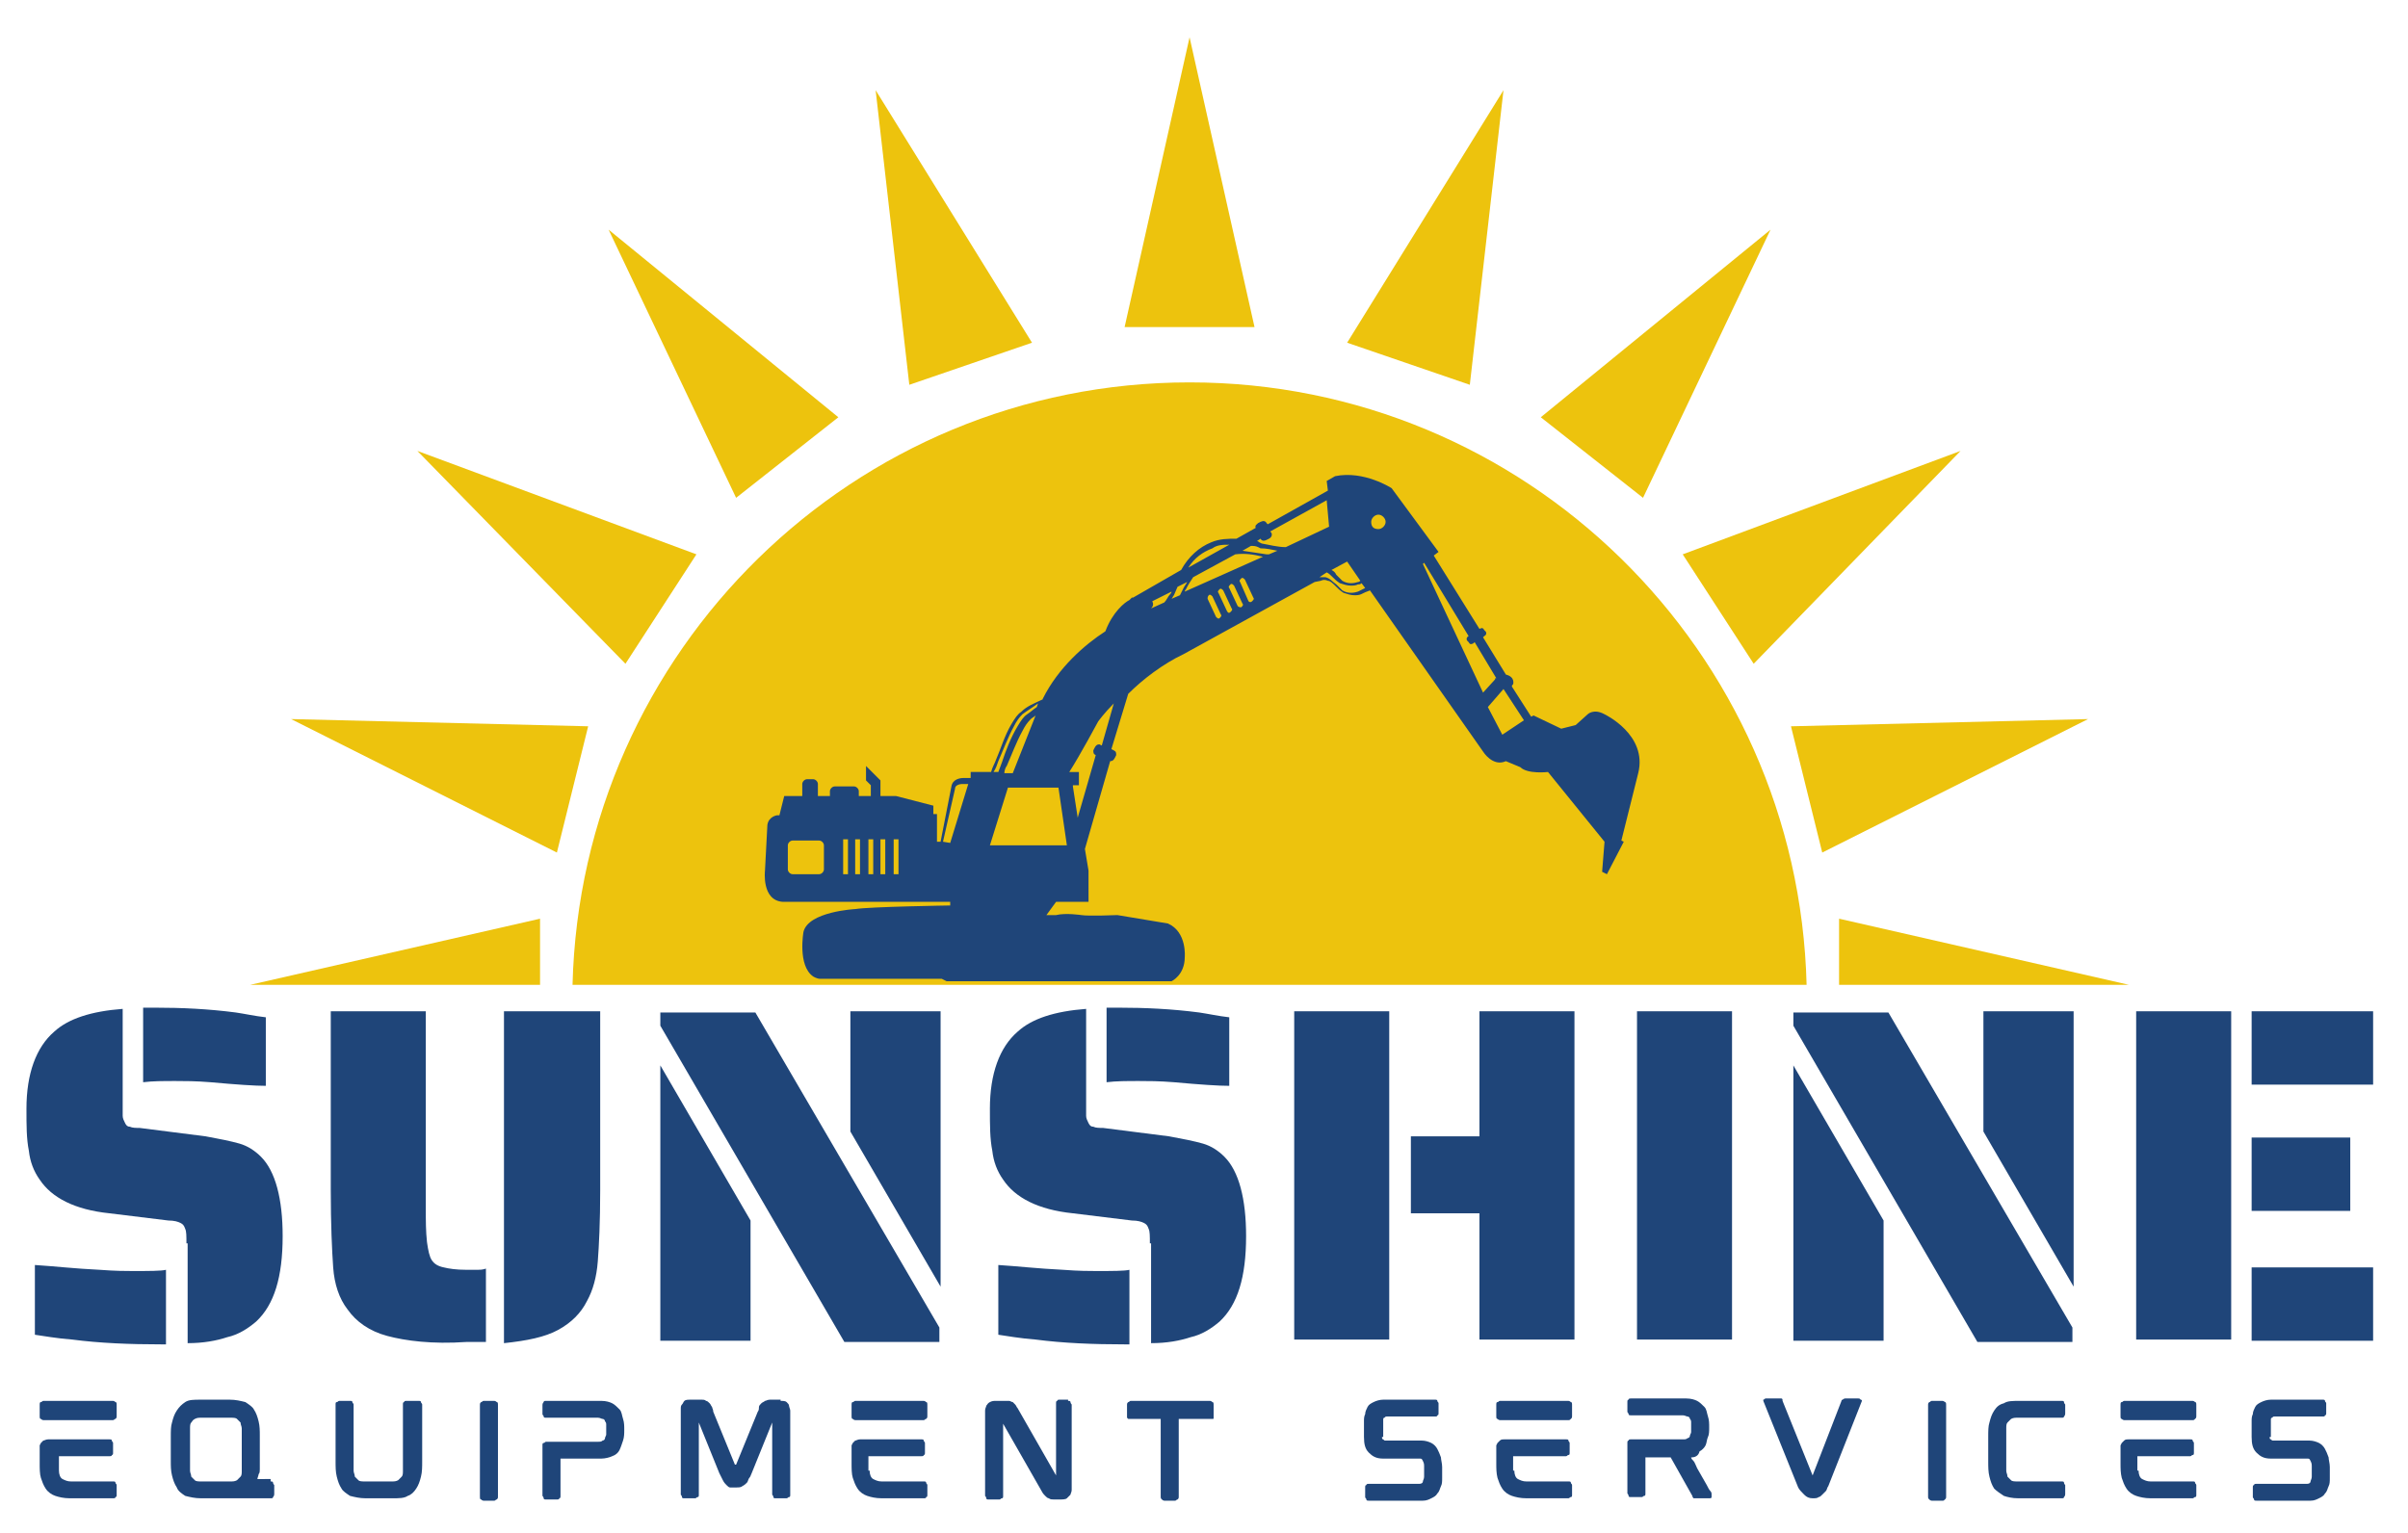
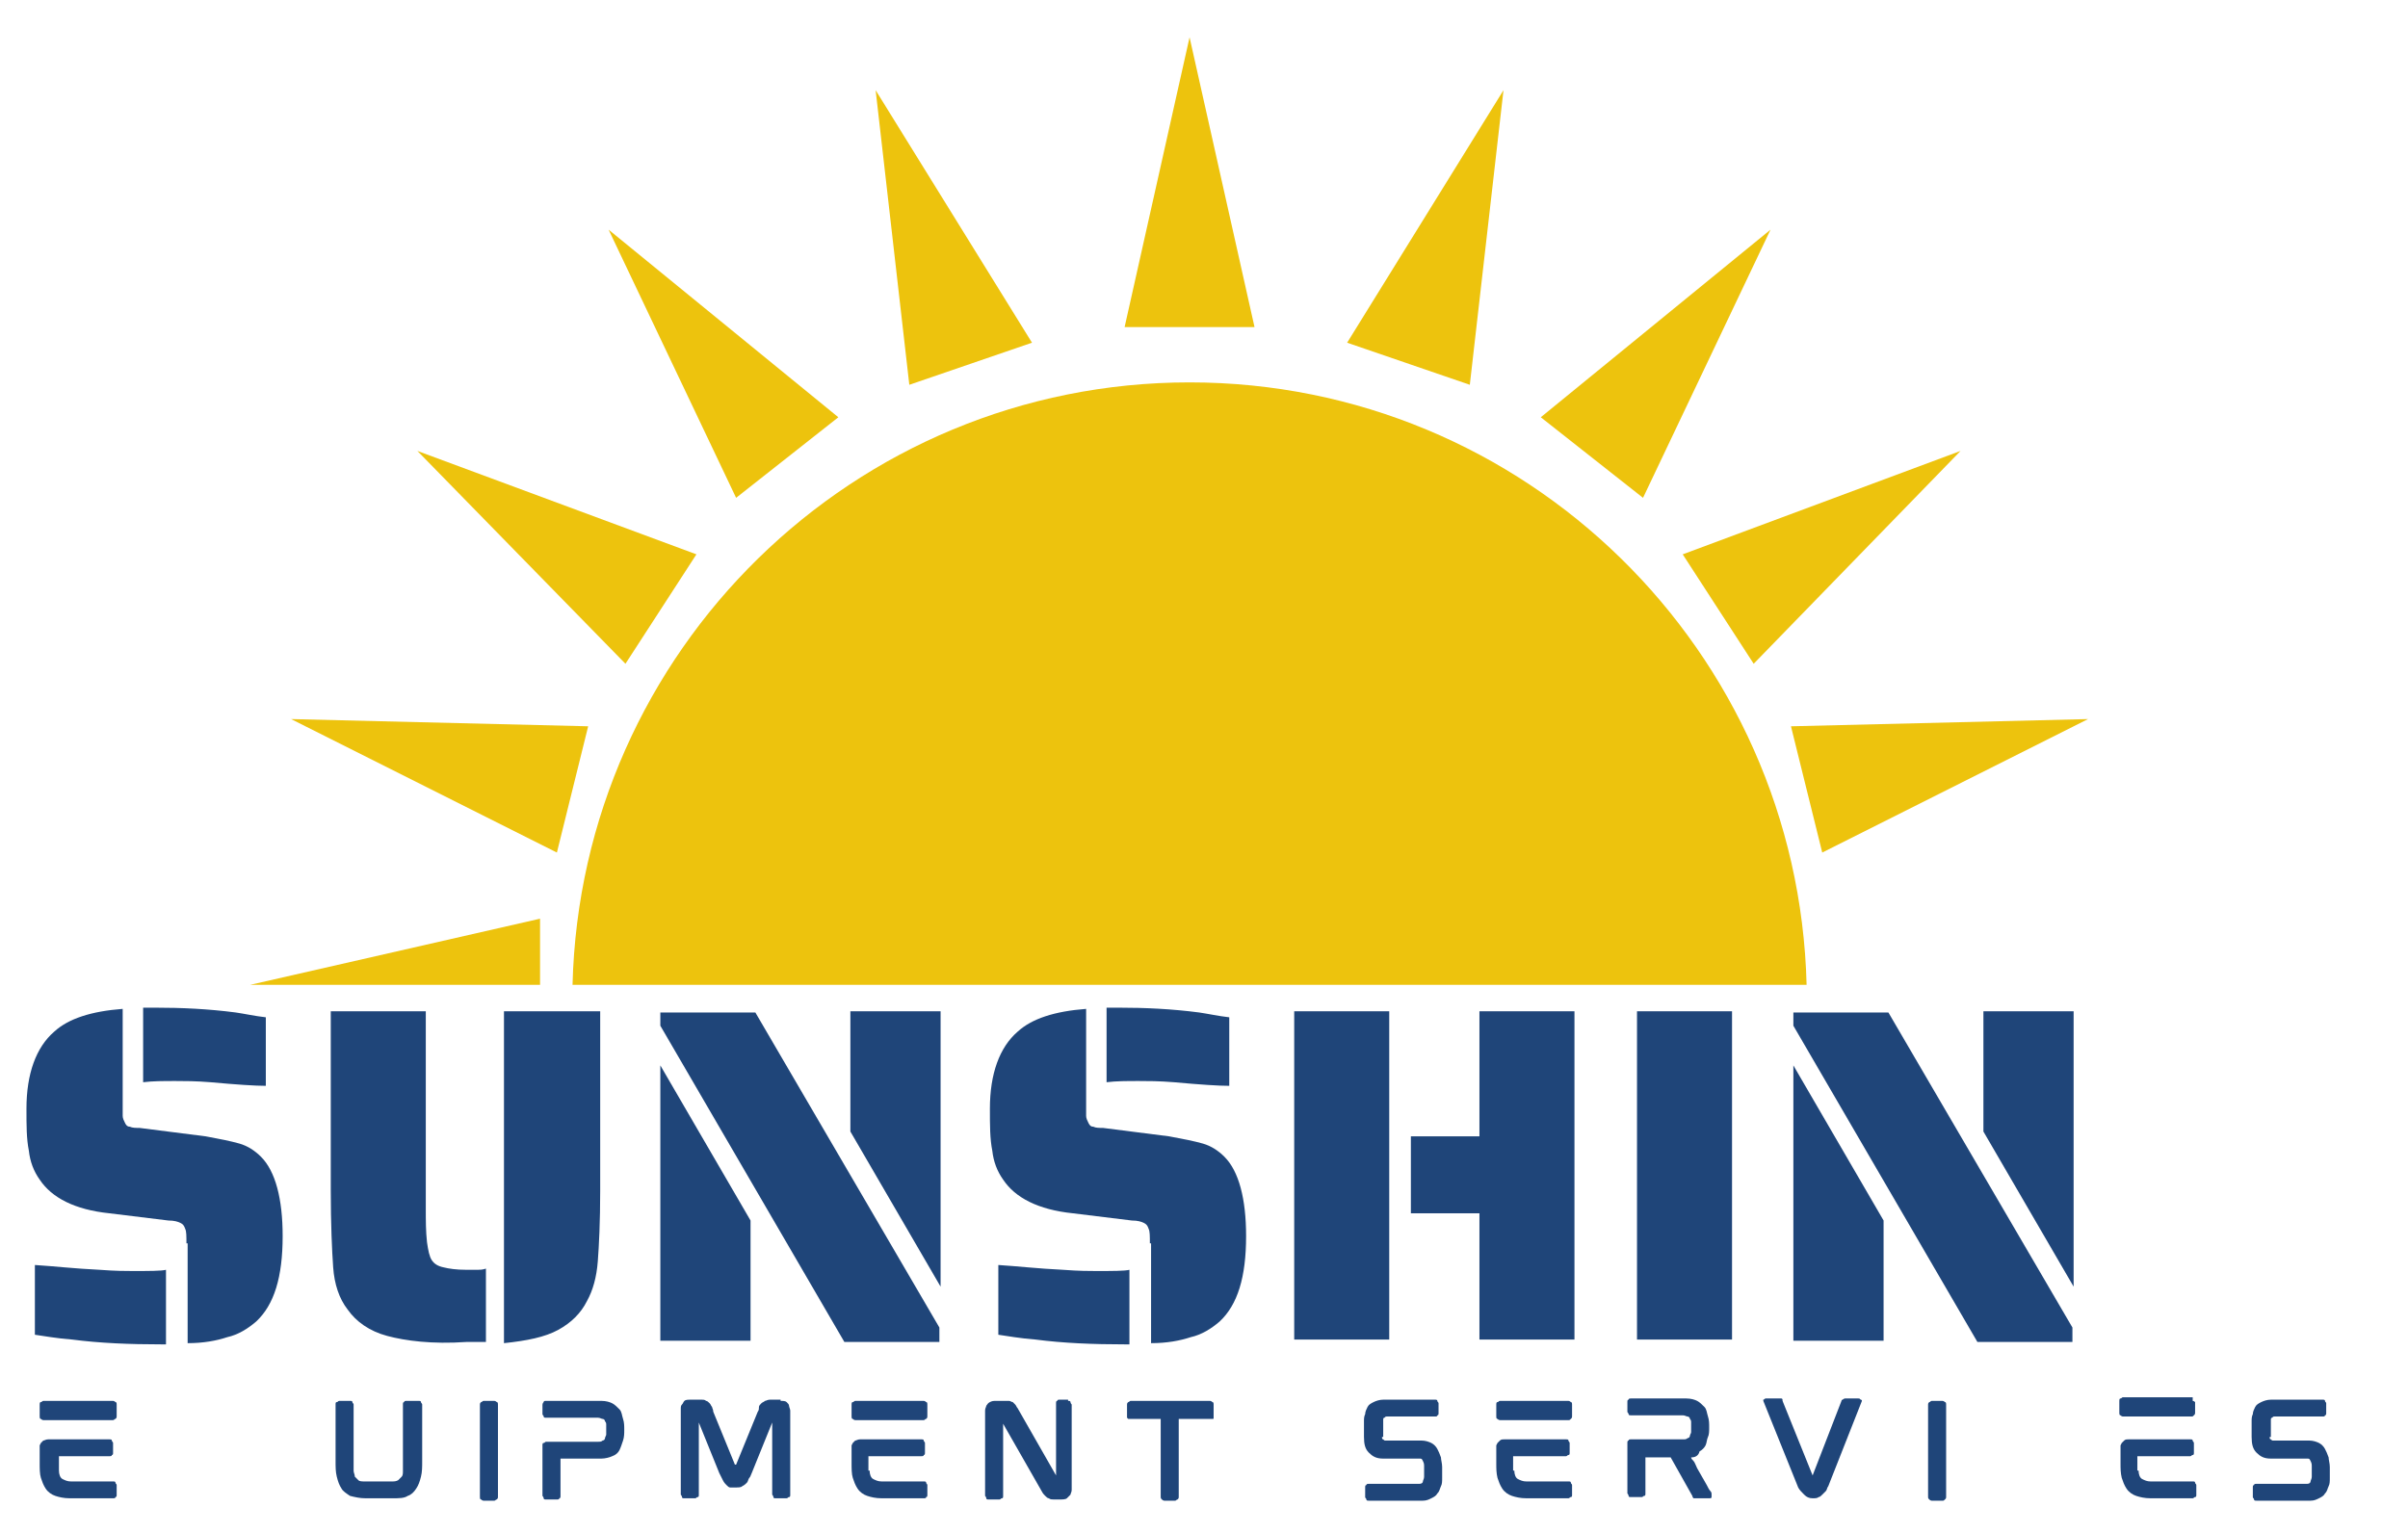
<svg xmlns="http://www.w3.org/2000/svg" id="Layer_1" x="0px" y="0px" viewBox="0 0 200.2 127.5" style="enable-background:new 0 0 200.2 127.5;" xml:space="preserve">
  <style type="text/css">	.st0{fill:#EDC30D;}	.st1{fill:#1F4579;}</style>
  <polygon class="st0" points="104.3,27.2 93.5,27.2 98.9,3.1 " />
  <polygon class="st0" points="85.8,28.5 75.6,32 72.8,7.5 " />
  <polygon class="st0" points="69.7,34.7 61.2,41.4 50.6,19.1 " />
  <polygon class="st0" points="57.9,46.1 52,55.2 34.7,37.5 " />
  <polygon class="st0" points="48.9,60.4 46.3,70.9 24.2,59.8 " />
  <path class="st0" d="M150.2,81.9c-0.7-27.8-23.4-50.1-51.3-50.1c-27.9,0-50.6,22.3-51.3,50.1H150.2z" />
  <polygon class="st0" points="44.9,76.4 20.8,81.9 44.9,81.9 " />
  <g>
    <polygon class="st0" points="112,28.5 122.2,32 125,7.5  " />
    <polygon class="st0" points="128.1,34.7 136.6,41.4 147.2,19.1  " />
    <polygon class="st0" points="139.9,46.1 145.8,55.2 163,37.5  " />
    <polygon class="st0" points="148.9,60.4 151.5,70.9 173.6,59.8  " />
-     <polygon class="st0" points="152.9,76.4 177,81.9 152.9,81.9  " />
  </g>
  <path class="st1" d="M15.5,103.4c0-0.6,0-1-0.1-1.2c-0.1-0.3-0.2-0.4-0.4-0.5c-0.2-0.1-0.5-0.2-1-0.2l-4.9-0.6 c-2.9-0.3-4.8-1.3-5.8-2.8c-0.5-0.7-0.8-1.5-0.9-2.4c-0.2-1-0.2-2.1-0.2-3.5c0-2.9,0.8-5.1,2.3-6.4c1.2-1.1,3.1-1.7,5.7-1.9v8 c0,0.3,0,0.6,0,0.9c0,0.2,0.1,0.4,0.2,0.6c0.1,0.2,0.2,0.3,0.4,0.3c0.2,0.1,0.5,0.1,0.8,0.1l5.5,0.7c1.1,0.2,2.1,0.4,2.8,0.6 c0.7,0.2,1.3,0.6,1.8,1.1c1.2,1.2,1.8,3.5,1.8,6.6c0,3.4-0.7,5.7-2.2,7.1c-0.7,0.6-1.5,1.1-2.4,1.3c-0.9,0.3-2,0.5-3.3,0.5V103.4z  M6,111.4c-1.3-0.1-2.4-0.3-3.1-0.4v-5.8c1.6,0.1,3.3,0.3,5.4,0.4c1.3,0.1,2.2,0.1,2.7,0.1c1.4,0,2.4,0,2.8-0.1v6.2h-0.4 C10.8,111.8,8.3,111.7,6,111.4z M17.5,90c-1.2-0.1-2.2-0.1-2.9-0.1c-1,0-1.9,0-2.7,0.1v-6.2h1c2.2,0,4.4,0.1,6.7,0.4 c0.7,0.1,1.6,0.3,2.5,0.4v5.7C21.2,90.3,19.7,90.2,17.5,90z" />
  <path class="st1" d="M32.2,111.1c-1.5-0.4-2.6-1.2-3.3-2.2c-0.7-0.9-1.1-2.1-1.2-3.5s-0.2-3.6-0.2-6.4V84.1h7.9v16.4 c0,1,0,1.9,0.1,2.8c0.1,0.7,0.2,1.2,0.4,1.5c0.2,0.3,0.5,0.5,1,0.6c0.4,0.1,1,0.2,1.9,0.2h0.9c0.2,0,0.4,0,0.7-0.1v6.1 c-0.2,0-0.5,0-0.8,0h-0.8C35.9,111.8,33.7,111.5,32.2,111.1z M42,84.1h7.9V99c0,2.6-0.1,4.6-0.2,5.9c-0.1,1.3-0.4,2.4-0.9,3.3 c-0.5,1-1.3,1.8-2.4,2.4c-1.1,0.6-2.6,0.9-4.5,1.1V84.1z" />
  <path class="st1" d="M54.9,85.3v-1.1h7.9l15.3,26.2v1.2h-7.9L54.9,85.3z M54.9,88.6l7.5,12.9v10h-7.5V88.6z M70.7,94.1v-10h7.5V107 L70.7,94.1z" />
  <path class="st1" d="M95.6,103.4c0-0.6,0-1-0.1-1.2c-0.1-0.3-0.2-0.4-0.4-0.5c-0.2-0.1-0.5-0.2-1-0.2l-4.9-0.6 c-2.9-0.3-4.8-1.3-5.8-2.8c-0.5-0.7-0.8-1.5-0.9-2.4c-0.2-1-0.2-2.1-0.2-3.5c0-2.9,0.8-5.1,2.3-6.4c1.2-1.1,3.1-1.7,5.7-1.9v8 c0,0.3,0,0.6,0,0.9c0,0.2,0.1,0.4,0.2,0.6c0.1,0.2,0.2,0.3,0.4,0.3c0.2,0.1,0.5,0.1,0.8,0.1l5.5,0.7c1.1,0.2,2.1,0.4,2.8,0.6 s1.3,0.6,1.8,1.1c1.2,1.2,1.8,3.5,1.8,6.6c0,3.4-0.7,5.7-2.2,7.1c-0.7,0.6-1.5,1.1-2.4,1.3c-0.9,0.3-2,0.5-3.3,0.5V103.4z  M86.1,111.4c-1.3-0.1-2.4-0.3-3.1-0.4v-5.8c1.6,0.1,3.3,0.3,5.4,0.4c1.3,0.1,2.2,0.1,2.7,0.1c1.4,0,2.4,0,2.8-0.1v6.2h-0.4 C90.9,111.8,88.4,111.7,86.1,111.4z M97.6,90c-1.2-0.1-2.2-0.1-2.9-0.1c-1,0-1.9,0-2.7,0.1v-6.2h1c2.2,0,4.4,0.1,6.7,0.4 c0.7,0.1,1.6,0.3,2.5,0.4v5.7C101.3,90.3,99.8,90.2,97.6,90z" />
  <path class="st1" d="M107.6,84.1h7.9v27.3h-7.9V84.1z M123,100.9h-5.7v-6.4h5.7V84.1h7.9v27.3H123V100.9z" />
  <path class="st1" d="M136.1,84.1h7.9v27.3h-7.9V84.1z" />
  <path class="st1" d="M149.1,85.3v-1.1h7.9l15.3,26.2v1.2h-7.9L149.1,85.3z M149.1,88.6l7.5,12.9v10h-7.5V88.6z M164.9,94.1v-10h7.5 V107L164.9,94.1z" />
-   <path class="st1" d="M177.6,84.1h7.9v27.3h-7.9V84.1z M187.2,84.1h10.1v6.1h-10.1V84.1z M187.2,94.6h8.2v6.1h-8.2V94.6z  M187.2,105.4h10.1v6.1h-10.1V105.4z" />
  <g>
    <path class="st1" d="M9.4,116.5c0,0,0.1,0,0.2,0.1c0.1,0,0.1,0.1,0.1,0.3v0.8c0,0.2,0,0.2-0.1,0.3c-0.1,0-0.1,0.1-0.2,0.1H3.6  c0,0-0.1,0-0.2-0.1c-0.1,0-0.1-0.1-0.1-0.3v-0.8c0-0.2,0-0.3,0.1-0.3c0.1,0,0.1-0.1,0.2-0.1H9.4z M4.9,122.3c0,0.3,0.1,0.6,0.3,0.7  c0.2,0.1,0.4,0.2,0.7,0.2h3.5c0.1,0,0.2,0,0.2,0.1c0,0.1,0.1,0.1,0.1,0.2v0.8c0,0.1,0,0.2-0.1,0.2c0,0.1-0.1,0.1-0.2,0.1H5.8  c-0.5,0-0.9-0.1-1.2-0.2s-0.6-0.3-0.8-0.6c-0.2-0.3-0.3-0.6-0.4-0.9s-0.1-0.8-0.1-1.2v-1.3c0-0.1,0-0.2,0-0.2s0.1-0.2,0.1-0.2  c0.1-0.1,0.1-0.1,0.2-0.2c0.1,0,0.2-0.1,0.4-0.1h5.1c0.1,0,0.2,0,0.2,0.1c0,0.1,0.1,0.1,0.1,0.2v0.8c0,0.1,0,0.2-0.1,0.2  c0,0.1-0.1,0.1-0.2,0.1H4.9V122.3z" />
  </g>
  <g>
-     <path class="st1" d="M22.5,123.2c0.1,0,0.2,0,0.2,0.1c0,0.1,0.1,0.2,0.1,0.2c0,0.1,0,0.2,0,0.3c0,0.1,0,0.3,0,0.4  c0,0.1,0,0.2-0.1,0.3c0,0.1-0.1,0.1-0.2,0.1h-5.8c-0.5,0-0.9-0.1-1.3-0.2c-0.3-0.2-0.6-0.4-0.7-0.7c-0.2-0.3-0.3-0.6-0.4-1  s-0.1-0.8-0.1-1.2v-2c0-0.5,0-0.9,0.1-1.2c0.1-0.4,0.2-0.7,0.4-1c0.2-0.3,0.4-0.5,0.7-0.7c0.3-0.2,0.7-0.2,1.3-0.2h2.4  c0.5,0,0.9,0.1,1.3,0.2c0.3,0.2,0.6,0.4,0.7,0.6c0.2,0.3,0.3,0.6,0.4,1c0.1,0.4,0.1,0.8,0.1,1.2v2c0,0.1,0,0.2,0,0.4  c0,0.1,0,0.3,0,0.4c0,0.1,0,0.3-0.1,0.4c0,0.1-0.1,0.3-0.1,0.4H22.5z M20.1,119.4c0-0.2,0-0.4,0-0.6c0-0.2-0.1-0.3-0.1-0.5  c-0.1-0.1-0.2-0.2-0.3-0.3c-0.1-0.1-0.3-0.1-0.6-0.1h-2.3c-0.3,0-0.4,0-0.6,0.1s-0.2,0.2-0.3,0.3s-0.1,0.3-0.1,0.5  c0,0.2,0,0.4,0,0.6v2.3c0,0.2,0,0.4,0,0.6c0,0.2,0.1,0.3,0.1,0.5c0.1,0.1,0.2,0.2,0.3,0.3s0.3,0.1,0.6,0.1h2.3c0.3,0,0.4,0,0.6-0.1  c0.1-0.1,0.2-0.2,0.3-0.3c0.1-0.1,0.1-0.3,0.1-0.5s0-0.4,0-0.6V119.4z" />
-   </g>
+     </g>
  <g>
    <path class="st1" d="M34.8,116.5c0.1,0,0.2,0,0.2,0.1c0,0.1,0.1,0.1,0.1,0.2v4.7c0,0.5,0,0.9-0.1,1.3c-0.1,0.4-0.2,0.7-0.4,1  c-0.2,0.3-0.4,0.5-0.7,0.6c-0.3,0.2-0.7,0.2-1.3,0.2h-2.2c-0.5,0-0.9-0.1-1.3-0.2c-0.3-0.2-0.6-0.4-0.7-0.6c-0.2-0.3-0.3-0.6-0.4-1  c-0.1-0.4-0.1-0.8-0.1-1.3v-4.7c0-0.1,0-0.2,0.1-0.2s0.1-0.1,0.2-0.1h0.9c0.1,0,0.2,0,0.2,0.1s0.1,0.1,0.1,0.2v4.9  c0,0.2,0,0.4,0,0.6c0,0.2,0.1,0.3,0.1,0.5c0.1,0.1,0.2,0.2,0.3,0.3s0.3,0.1,0.6,0.1h2.1c0.3,0,0.4,0,0.6-0.1  c0.1-0.1,0.2-0.2,0.3-0.3c0.1-0.1,0.1-0.3,0.1-0.5c0-0.2,0-0.4,0-0.6v-4.9c0-0.1,0-0.2,0.1-0.2c0-0.1,0.1-0.1,0.2-0.1H34.8z" />
  </g>
  <g>
    <path class="st1" d="M41.1,116.5c0,0,0.1,0,0.2,0.1c0.1,0,0.1,0.1,0.1,0.3v7.5c0,0.2,0,0.2-0.1,0.3c-0.1,0-0.1,0.1-0.2,0.1h-0.9  c0,0-0.1,0-0.2-0.1c-0.1,0-0.1-0.1-0.1-0.3v-7.5c0-0.2,0-0.2,0.1-0.3c0.1,0,0.1-0.1,0.2-0.1H41.1z" />
  </g>
  <g>
    <path class="st1" d="M50,116.5c0.4,0,0.7,0.1,0.9,0.2c0.2,0.1,0.4,0.3,0.6,0.5s0.2,0.5,0.3,0.8c0.1,0.3,0.1,0.6,0.1,0.9  c0,0.3,0,0.6-0.1,0.9s-0.2,0.6-0.3,0.8s-0.3,0.4-0.6,0.5c-0.2,0.1-0.6,0.2-0.9,0.2h-3.4v3.1c0,0.1,0,0.2-0.1,0.2  c0,0.1-0.1,0.1-0.2,0.1h-0.9c-0.1,0-0.2,0-0.2-0.1c0-0.1-0.1-0.2-0.1-0.2v-4.2c0-0.1,0-0.2,0.1-0.2s0.1-0.1,0.2-0.1h4.3  c0.2,0,0.3,0,0.4-0.1c0.1,0,0.2-0.1,0.2-0.2c0-0.1,0.1-0.2,0.1-0.3c0-0.1,0-0.2,0-0.4s0-0.2,0-0.4c0-0.1,0-0.2-0.1-0.3  c0-0.1-0.1-0.2-0.2-0.2c-0.1,0-0.2-0.1-0.4-0.1h-4.3c-0.1,0-0.2,0-0.2-0.1c0-0.1-0.1-0.1-0.1-0.2c0-0.1,0-0.2,0-0.3s0-0.3,0-0.4  c0-0.1,0-0.2,0.1-0.3c0-0.1,0.1-0.1,0.2-0.1H50z" />
  </g>
  <g>
    <path class="st1" d="M64.9,116.5c0.2,0,0.4,0,0.5,0.1c0.1,0.1,0.2,0.2,0.2,0.3c0,0.1,0.1,0.3,0.1,0.4s0,0.3,0,0.4v6.6  c0,0.1,0,0.2-0.1,0.2s-0.1,0.1-0.2,0.1h-0.9c-0.1,0-0.2,0-0.2-0.1s-0.1-0.2-0.1-0.2v-6h0l-1.7,4.2c-0.1,0.2-0.1,0.3-0.2,0.4  c-0.1,0.1-0.1,0.3-0.2,0.4c-0.1,0.1-0.2,0.2-0.4,0.3c-0.1,0.1-0.3,0.1-0.6,0.1c-0.2,0-0.3,0-0.4,0c-0.1,0-0.2-0.1-0.3-0.2  c-0.1-0.1-0.2-0.2-0.3-0.4c-0.1-0.2-0.2-0.4-0.3-0.6l-1.7-4.2h0v6c0,0.1,0,0.2-0.1,0.2s-0.1,0.1-0.2,0.1h-0.9c-0.1,0-0.2,0-0.2-0.1  s-0.1-0.2-0.1-0.2v-6.6c0-0.2,0-0.3,0-0.5c0-0.2,0-0.3,0.1-0.4c0.1-0.1,0.1-0.2,0.2-0.3c0.1-0.1,0.3-0.1,0.5-0.1h0.9  c0.2,0,0.3,0,0.4,0.1c0.1,0,0.2,0.1,0.3,0.2s0.1,0.2,0.2,0.3c0,0.1,0.1,0.2,0.1,0.4l1.8,4.4h0.1l1.8-4.4c0.1-0.1,0.1-0.3,0.1-0.4  c0-0.1,0.1-0.2,0.2-0.3c0.1-0.1,0.2-0.1,0.3-0.2c0.1,0,0.2-0.1,0.4-0.1H64.9z" />
  </g>
  <g>
    <path class="st1" d="M76.8,116.5c0,0,0.1,0,0.2,0.1c0.1,0,0.1,0.1,0.1,0.3v0.8c0,0.2,0,0.2-0.1,0.3c-0.1,0-0.1,0.1-0.2,0.1h-5.7  c0,0-0.1,0-0.2-0.1c-0.1,0-0.1-0.1-0.1-0.3v-0.8c0-0.2,0-0.3,0.1-0.3c0.1,0,0.1-0.1,0.2-0.1H76.8z M72.3,122.3  c0,0.3,0.1,0.6,0.3,0.7c0.2,0.1,0.4,0.2,0.7,0.2h3.5c0.1,0,0.2,0,0.2,0.1c0,0.1,0.1,0.1,0.1,0.2v0.8c0,0.1,0,0.2-0.1,0.2  c0,0.1-0.1,0.1-0.2,0.1h-3.5c-0.5,0-0.9-0.1-1.2-0.2s-0.6-0.3-0.8-0.6s-0.3-0.6-0.4-0.9s-0.1-0.8-0.1-1.2v-1.3c0-0.1,0-0.2,0-0.2  s0.1-0.2,0.1-0.2c0.1-0.1,0.1-0.1,0.2-0.2c0.1,0,0.2-0.1,0.4-0.1h5.1c0.1,0,0.2,0,0.2,0.1c0,0.1,0.1,0.1,0.1,0.2v0.8  c0,0.1,0,0.2-0.1,0.2c0,0.1-0.1,0.1-0.2,0.1h-4.4V122.3z" />
  </g>
  <g>
    <path class="st1" d="M88.8,116.5c0.1,0,0.2,0,0.2,0.1c0,0.1,0.1,0.2,0.1,0.2v6.6c0,0.2,0,0.3,0,0.5s-0.1,0.3-0.1,0.4  c-0.1,0.1-0.2,0.2-0.3,0.3s-0.4,0.1-0.6,0.1c-0.2,0-0.3,0-0.5,0c-0.1,0-0.3,0-0.4-0.1c-0.1,0-0.2-0.1-0.3-0.2  c-0.1-0.1-0.2-0.2-0.3-0.4l-3.2-5.6h0v6c0,0.1,0,0.2-0.1,0.2s-0.1,0.1-0.2,0.1h-0.9c-0.1,0-0.2,0-0.2-0.1s-0.1-0.2-0.1-0.2v-6.6  c0-0.2,0-0.3,0-0.5s0.1-0.3,0.1-0.4c0.1-0.1,0.1-0.2,0.3-0.3s0.3-0.1,0.5-0.1h0.7c0.2,0,0.3,0,0.4,0c0.1,0,0.2,0.1,0.3,0.1  c0.1,0.1,0.1,0.1,0.2,0.2c0.1,0.1,0.1,0.2,0.2,0.3l3.2,5.6h0v-6c0-0.1,0-0.2,0.1-0.2c0-0.1,0.1-0.1,0.2-0.1H88.8z" />
  </g>
  <g>
    <path class="st1" d="M100.6,116.5c0,0,0.1,0,0.2,0.1c0.1,0,0.1,0.1,0.1,0.3v0.8c0,0.1,0,0.1,0,0.2s0,0.1-0.1,0.1c0,0-0.1,0-0.1,0  s-0.1,0-0.1,0H98v6.4c0,0.2,0,0.2-0.1,0.3c-0.1,0-0.1,0.1-0.2,0.1h-0.9c0,0-0.1,0-0.2-0.1s-0.1-0.1-0.1-0.3v-6.4H94c0,0,0,0-0.1,0  s-0.1,0-0.1,0c0,0-0.1-0.1-0.1-0.1c0,0,0-0.1,0-0.2v-0.8c0-0.2,0-0.2,0.1-0.3c0.1,0,0.1-0.1,0.2-0.1H100.6z" />
  </g>
  <g>
    <path class="st1" d="M114.9,119.5c0,0.1,0,0.2,0.1,0.2c0.1,0.1,0.1,0.1,0.2,0.1h3c0.3,0,0.6,0.1,0.8,0.2s0.4,0.3,0.5,0.5  s0.2,0.4,0.3,0.7c0,0.2,0.1,0.5,0.1,0.8v0.9c0,0.3,0,0.5-0.1,0.7c-0.1,0.2-0.1,0.4-0.3,0.6c-0.1,0.2-0.3,0.3-0.5,0.4  c-0.2,0.1-0.4,0.2-0.7,0.2h-4.5c-0.1,0-0.2,0-0.2-0.1c0-0.1-0.1-0.1-0.1-0.2v-0.8c0-0.1,0-0.2,0.1-0.2c0-0.1,0.1-0.1,0.2-0.1h4.2  c0.2,0,0.3-0.1,0.3-0.2s0.1-0.2,0.1-0.4v-0.9c0-0.1,0-0.2-0.1-0.4s-0.1-0.2-0.3-0.2h-3c-0.6,0-0.9-0.2-1.2-0.5s-0.4-0.7-0.4-1.3  v-1.3c0-0.2,0-0.4,0.1-0.6c0-0.2,0.1-0.4,0.2-0.6c0.1-0.2,0.3-0.3,0.5-0.4c0.2-0.1,0.5-0.2,0.8-0.2h4.3c0.1,0,0.2,0,0.2,0.1  c0,0.1,0.1,0.1,0.1,0.2v0.8c0,0.1,0,0.2-0.1,0.2c0,0.1-0.1,0.1-0.2,0.1h-4c-0.1,0-0.1,0-0.2,0.1c-0.1,0-0.1,0.1-0.1,0.2V119.5z" />
  </g>
  <g>
    <path class="st1" d="M130.4,116.5c0,0,0.1,0,0.2,0.1c0.1,0,0.1,0.1,0.1,0.3v0.8c0,0.2,0,0.2-0.1,0.3s-0.1,0.1-0.2,0.1h-5.7  c0,0-0.1,0-0.2-0.1c-0.1,0-0.1-0.1-0.1-0.3v-0.8c0-0.2,0-0.3,0.1-0.3c0.1,0,0.1-0.1,0.2-0.1H130.4z M125.9,122.3  c0,0.3,0.1,0.6,0.3,0.7c0.2,0.1,0.4,0.2,0.7,0.2h3.5c0.1,0,0.2,0,0.2,0.1s0.1,0.1,0.1,0.2v0.8c0,0.1,0,0.2-0.1,0.2  s-0.1,0.1-0.2,0.1h-3.5c-0.5,0-0.9-0.1-1.2-0.2c-0.3-0.1-0.6-0.3-0.8-0.6s-0.3-0.6-0.4-0.9c-0.1-0.4-0.1-0.8-0.1-1.2v-1.3  c0-0.1,0-0.2,0-0.2s0.1-0.2,0.1-0.2c0.1-0.1,0.1-0.1,0.2-0.2s0.2-0.1,0.4-0.1h5.1c0.1,0,0.2,0,0.2,0.1s0.1,0.1,0.1,0.2v0.8  c0,0.1,0,0.2-0.1,0.2s-0.1,0.1-0.2,0.1h-4.4V122.3z" />
  </g>
  <g>
    <path class="st1" d="M140.6,121.2c0,0.1,0.1,0.2,0.2,0.3s0.2,0.4,0.3,0.6c0.1,0.2,0.3,0.5,0.4,0.7c0.1,0.2,0.3,0.5,0.4,0.7  c0.1,0.2,0.2,0.4,0.3,0.5s0.1,0.2,0.1,0.3c0,0.1,0,0.1,0,0.2c0,0.1-0.1,0.1-0.2,0.1H141c-0.1,0-0.1,0-0.2,0c0,0-0.1-0.1-0.1-0.2  l-1.8-3.2h-2.1v3c0,0.1,0,0.2-0.1,0.2s-0.1,0.1-0.2,0.1h-0.9c-0.1,0-0.2,0-0.2-0.1c0-0.1-0.1-0.2-0.1-0.2v-4.2c0-0.1,0-0.2,0.1-0.2  c0-0.1,0.1-0.1,0.2-0.1h4.3c0.2,0,0.3,0,0.4-0.1c0.1,0,0.2-0.1,0.2-0.2c0-0.1,0.1-0.2,0.1-0.3c0-0.1,0-0.2,0-0.4s0-0.2,0-0.4  c0-0.1,0-0.2-0.1-0.3c0-0.1-0.1-0.2-0.2-0.2c-0.1,0-0.2-0.1-0.4-0.1h-4.3c-0.1,0-0.2,0-0.2-0.1c0-0.1-0.1-0.1-0.1-0.2v-0.8  c0-0.1,0-0.2,0.1-0.2c0-0.1,0.1-0.1,0.2-0.1h4.6c0.4,0,0.7,0.1,0.9,0.2s0.4,0.3,0.6,0.5s0.2,0.5,0.3,0.8c0.1,0.3,0.1,0.6,0.1,0.9  c0,0.3,0,0.6-0.1,0.8s-0.1,0.5-0.2,0.7c-0.1,0.2-0.3,0.4-0.5,0.5C141.2,121.1,140.9,121.2,140.6,121.2z" />
  </g>
  <g>
    <path class="st1" d="M154.5,116.3c0.1,0,0.1,0,0.2,0.1c0.1,0,0.1,0.1,0.1,0.1l-2.8,7.1c-0.1,0.1-0.1,0.3-0.2,0.4s-0.2,0.2-0.3,0.3  c-0.1,0.1-0.2,0.2-0.3,0.2c-0.1,0.1-0.3,0.1-0.5,0.1c-0.3,0-0.5-0.1-0.7-0.3c-0.2-0.2-0.4-0.4-0.5-0.6l-2.9-7.2c0-0.1,0-0.1,0-0.1  c0.1,0,0.1-0.1,0.2-0.1h1.1c0.1,0,0.1,0,0.2,0s0.1,0.1,0.1,0.2l2.5,6.2v0l0,0l2.4-6.2c0-0.1,0.1-0.1,0.1-0.1c0,0,0.1-0.1,0.2-0.1  H154.5z" />
  </g>
  <g>
    <path class="st1" d="M161.5,116.5c0,0,0.1,0,0.2,0.1c0.1,0,0.1,0.1,0.1,0.3v7.5c0,0.2,0,0.2-0.1,0.3s-0.1,0.1-0.2,0.1h-0.9  c0,0-0.1,0-0.2-0.1s-0.1-0.1-0.1-0.3v-7.5c0-0.2,0-0.2,0.1-0.3c0.1,0,0.1-0.1,0.2-0.1H161.5z" />
  </g>
  <g>
-     <path class="st1" d="M171.4,116.5c0.1,0,0.2,0,0.2,0.1s0.1,0.2,0.1,0.2c0,0.1,0,0.2,0,0.3s0,0.2,0,0.4c0,0.1,0,0.2-0.1,0.3  c0,0.1-0.1,0.1-0.2,0.1h-3.6c-0.3,0-0.4,0-0.6,0.1c-0.1,0.1-0.2,0.2-0.3,0.3s-0.1,0.3-0.1,0.5c0,0.2,0,0.4,0,0.6v2.3  c0,0.2,0,0.4,0,0.6c0,0.2,0.1,0.3,0.1,0.5c0.1,0.1,0.2,0.2,0.3,0.3c0.1,0.1,0.3,0.1,0.6,0.1h3.6c0.1,0,0.2,0,0.2,0.1  s0.1,0.2,0.1,0.2c0,0.1,0,0.2,0,0.3s0,0.3,0,0.4s0,0.2-0.1,0.3c0,0.1-0.1,0.1-0.2,0.1h-3.6c-0.5,0-0.9-0.1-1.2-0.2  c-0.3-0.2-0.6-0.4-0.8-0.6c-0.2-0.3-0.3-0.6-0.4-1c-0.1-0.4-0.1-0.8-0.1-1.3v-2c0-0.5,0-0.9,0.1-1.2c0.1-0.4,0.2-0.7,0.4-1  c0.2-0.3,0.4-0.5,0.8-0.6c0.3-0.2,0.7-0.2,1.3-0.2H171.4z" />
-   </g>
+     </g>
  <g>
-     <path class="st1" d="M182.3,116.5c0,0,0.1,0,0.2,0.1c0.1,0,0.1,0.1,0.1,0.3v0.8c0,0.2,0,0.2-0.1,0.3s-0.1,0.1-0.2,0.1h-5.7  c0,0-0.1,0-0.2-0.1c-0.1,0-0.1-0.1-0.1-0.3v-0.8c0-0.2,0-0.3,0.1-0.3c0.1,0,0.1-0.1,0.2-0.1H182.3z M177.8,122.3  c0,0.3,0.1,0.6,0.3,0.7c0.2,0.1,0.4,0.2,0.7,0.2h3.5c0.1,0,0.2,0,0.2,0.1s0.1,0.1,0.1,0.2v0.8c0,0.1,0,0.2-0.1,0.2  s-0.1,0.1-0.2,0.1h-3.5c-0.5,0-0.9-0.1-1.2-0.2c-0.3-0.1-0.6-0.3-0.8-0.6s-0.3-0.6-0.4-0.9c-0.1-0.4-0.1-0.8-0.1-1.2v-1.3  c0-0.1,0-0.2,0-0.2s0.1-0.2,0.1-0.2c0.1-0.1,0.1-0.1,0.2-0.2s0.2-0.1,0.4-0.1h5.1c0.1,0,0.2,0,0.2,0.1s0.1,0.1,0.1,0.2v0.8  c0,0.1,0,0.2-0.1,0.2s-0.1,0.1-0.2,0.1h-4.4V122.3z" />
+     <path class="st1" d="M182.3,116.5c0,0,0.1,0,0.2,0.1v0.8c0,0.2,0,0.2-0.1,0.3s-0.1,0.1-0.2,0.1h-5.7  c0,0-0.1,0-0.2-0.1c-0.1,0-0.1-0.1-0.1-0.3v-0.8c0-0.2,0-0.3,0.1-0.3c0.1,0,0.1-0.1,0.2-0.1H182.3z M177.8,122.3  c0,0.3,0.1,0.6,0.3,0.7c0.2,0.1,0.4,0.2,0.7,0.2h3.5c0.1,0,0.2,0,0.2,0.1s0.1,0.1,0.1,0.2v0.8c0,0.1,0,0.2-0.1,0.2  s-0.1,0.1-0.2,0.1h-3.5c-0.5,0-0.9-0.1-1.2-0.2c-0.3-0.1-0.6-0.3-0.8-0.6s-0.3-0.6-0.4-0.9c-0.1-0.4-0.1-0.8-0.1-1.2v-1.3  c0-0.1,0-0.2,0-0.2s0.1-0.2,0.1-0.2c0.1-0.1,0.1-0.1,0.2-0.2s0.2-0.1,0.4-0.1h5.1c0.1,0,0.2,0,0.2,0.1s0.1,0.1,0.1,0.2v0.8  c0,0.1,0,0.2-0.1,0.2s-0.1,0.1-0.2,0.1h-4.4V122.3z" />
  </g>
  <g>
    <path class="st1" d="M188.7,119.5c0,0.1,0,0.2,0.1,0.2c0.1,0.1,0.1,0.1,0.2,0.1h3c0.3,0,0.6,0.1,0.8,0.2s0.4,0.3,0.5,0.5  s0.2,0.4,0.3,0.7c0,0.2,0.1,0.5,0.1,0.8v0.9c0,0.3,0,0.5-0.1,0.7c-0.1,0.2-0.1,0.4-0.3,0.6c-0.1,0.2-0.3,0.3-0.5,0.4  c-0.2,0.1-0.4,0.2-0.7,0.2h-4.5c-0.1,0-0.2,0-0.2-0.1c0-0.1-0.1-0.1-0.1-0.2v-0.8c0-0.1,0-0.2,0.1-0.2c0-0.1,0.1-0.1,0.2-0.1h4.2  c0.2,0,0.3-0.1,0.3-0.2s0.1-0.2,0.1-0.4v-0.9c0-0.1,0-0.2-0.1-0.4s-0.1-0.2-0.3-0.2h-3c-0.6,0-0.9-0.2-1.2-0.5s-0.4-0.7-0.4-1.3  v-1.3c0-0.2,0-0.4,0.1-0.6c0-0.2,0.1-0.4,0.2-0.6c0.1-0.2,0.3-0.3,0.5-0.4c0.2-0.1,0.5-0.2,0.8-0.2h4.3c0.1,0,0.2,0,0.2,0.1  c0,0.1,0.1,0.1,0.1,0.2v0.8c0,0.1,0,0.2-0.1,0.2c0,0.1-0.1,0.1-0.2,0.1h-4c-0.1,0-0.1,0-0.2,0.1c-0.1,0-0.1,0.1-0.1,0.2V119.5z" />
  </g>
-   <path class="st1" d="M65.5,72.3c0,0.2,0.2,0.4,0.4,0.4h2.2c0.2,0,0.4-0.2,0.4-0.4v-2c0-0.2-0.2-0.4-0.4-0.4h-2.2 c-0.2,0-0.4,0.2-0.4,0.4V72.3z M70.1,72.7h0.4v-2.9h-0.4V72.7z M71.1,72.7h0.4v-2.9h-0.4V72.7z M72.2,72.7h0.4v-2.9h-0.4V72.7z  M73.2,72.7h0.4v-2.9h-0.4V72.7z M74.3,72.7h0.4v-2.9h-0.4V72.7z M79,70.1l1.5-4.9H80c0,0-0.6,0-0.6,0.4L78.4,70L79,70.1L79,70.1z  M88.7,70.3L88,65.5h-4.2l-1.5,4.8H88.7z M89.2,65.4l0.4,2.6l1.5-5.2c-0.2-0.1-0.2-0.2-0.2-0.4l0.1-0.2c0.1-0.2,0.2-0.3,0.4-0.3 l0.2,0.1l1-3.5c-0.8,0.8-1.3,1.5-1.3,1.5s-1.5,2.8-2.4,4.2h0.8v1.1H89.2z M83.5,64.3h0.7l1.9-4.8c-0.1,0.1-0.3,0.2-0.4,0.3 c-0.3,0.3-0.5,0.6-0.7,1c-0.5,0.9-0.9,2-1.3,2.9C83.6,63.8,83.5,64.1,83.5,64.3z M85,59.4c-0.3,0.3-0.5,0.6-0.7,1 c-0.5,0.9-0.9,2-1.3,2.9c-0.1,0.3-0.2,0.6-0.4,0.9h0.4c0.1-0.3,0.2-0.5,0.3-0.8c0.3-0.9,0.7-2,1.3-3c0.3-0.5,0.5-0.8,0.8-1 c0.3-0.2,0.5-0.4,0.8-0.6l0.1-0.3C85.9,58.8,85.4,59.1,85,59.4z M96.8,50.1c0.2-0.2,0.3-0.5,0.5-0.7c0.1-0.1,0.1-0.2,0.1-0.2 L95.8,50c0.1,0.2,0.1,0.4-0.1,0.6L96.8,50.1z M98.1,49.5c0.1-0.2,0.2-0.4,0.3-0.6c0.1-0.2,0.2-0.3,0.3-0.5l-0.8,0.4 c-0.1,0.2-0.2,0.5-0.3,0.7c-0.1,0.1-0.1,0.2-0.2,0.3L98.1,49.5z M105,46.3c-0.8-0.2-1.5-0.3-2.3-0.2L99.2,48c-0.2,0.3-0.4,0.6-0.6,1 c-0.1,0.1-0.1,0.2-0.1,0.2L105,46.3z M100.4,49.8l0.7,1.5c0.1,0.1,0.2,0.2,0.3,0.1c0.1-0.1,0.2-0.2,0.1-0.3l-0.7-1.5 c-0.1-0.1-0.2-0.2-0.3-0.1C100.4,49.6,100.4,49.7,100.4,49.8z M102.3,50.9c0.1-0.1,0.2-0.2,0.1-0.3l-0.7-1.5 c-0.1-0.1-0.2-0.2-0.3-0.1c-0.1,0.1-0.2,0.2-0.1,0.3l0.7,1.5C102.1,51,102.2,51,102.3,50.9z M103.2,50.5c0.1-0.1,0.2-0.2,0.1-0.3 l-0.7-1.5c-0.1-0.1-0.2-0.2-0.3-0.1c-0.1,0.1-0.2,0.2-0.1,0.3l0.7,1.5C103,50.5,103.1,50.5,103.2,50.5z M104.1,50 c0.1-0.1,0.2-0.2,0.1-0.3l-0.7-1.5c-0.1-0.1-0.2-0.2-0.3-0.1c-0.1,0.1-0.2,0.2-0.1,0.3l0.7,1.6C103.9,50.1,104,50.1,104.1,50z  M105.4,46.1c0.1,0,0.1,0,0.1,0l0.7-0.3c-0.5-0.1-0.9-0.2-1.4-0.2l-0.2-0.1c-0.2-0.1-0.4-0.1-0.6-0.1l-0.7,0.4 c0.7,0.1,1.3,0.2,2,0.3L105.4,46.1z M110.5,43.8l-0.2-2.2l-4.7,2.6l0.1,0.1c0.1,0.2,0,0.4-0.2,0.5l-0.2,0.1 c-0.2,0.1-0.4,0.1-0.5-0.1l-0.3,0.2c0.1,0,0.2,0.1,0.2,0.1l0.2,0.1c0.6,0.1,1.3,0.3,2,0.3L110.5,43.8z M110.2,48 c0.4,0.1,0.6,0.4,0.9,0.6c0.2,0.2,0.4,0.4,0.5,0.5c0.5,0.3,1,0.2,1.3,0.1c0.2-0.1,0.4-0.2,0.6-0.3l-0.3-0.4 c-0.1,0.1-0.2,0.1-0.3,0.1c-0.2,0.1-0.4,0.1-0.6,0.1c-0.3,0-0.6-0.1-0.9-0.2c-0.3-0.2-0.4-0.3-0.6-0.5c-0.2-0.2-0.3-0.3-0.5-0.4 l-0.6,0.4C109.9,48,110,48,110.2,48z M112,46.7l-1.3,0.7c0.2,0.1,0.3,0.2,0.4,0.4c0.2,0.2,0.4,0.4,0.5,0.5c0.5,0.3,1,0.2,1.3,0.1 c0.1,0,0.2-0.1,0.2-0.1L112,46.7z M100.8,45.6c-0.8,0.3-1.5,0.8-2,1.6l3.4-1.9C101.7,45.3,101.2,45.3,100.8,45.6z M114.6,44 c0.3,0,0.6-0.3,0.6-0.6c0-0.3-0.3-0.6-0.6-0.6c-0.3,0-0.6,0.3-0.6,0.6C114,43.8,114.2,44,114.6,44z M123.3,57.6l1-1.1 c0-0.1,0-0.1,0.1-0.1l-1.8-3l-0.1,0.1c-0.2,0.1-0.3,0.1-0.4-0.1l-0.1-0.1c-0.1-0.1-0.1-0.3,0.1-0.4l-3.7-6.1l-0.1,0.1L123.3,57.6z  M124.9,61.1l1.8-1.2l-1.7-2.6l-1.3,1.5L124.9,61.1z M63.6,72.4l0.2-3.8c0.1-0.7,0.8-0.8,0.8-0.8h0.2l0.4-1.6h1.5v-1 c0-0.2,0.2-0.4,0.4-0.4h0.5c0.2,0,0.4,0.2,0.4,0.4v1h1v-0.4c0-0.2,0.2-0.4,0.4-0.4h1.6c0.2,0,0.4,0.2,0.4,0.4v0.4h1v-0.9l-0.4-0.4 v-1.2l1.2,1.2v1.3h1.3l3.1,0.8v0.7h0.3V70h0.3l0.9-4.6c0.1-0.6,0.7-0.7,1-0.7h0.6v-0.5h1.7c0.1-0.4,0.3-0.7,0.4-1 c0.4-0.9,0.7-2,1.3-3c0.3-0.5,0.5-0.8,0.8-1c0.5-0.5,1.1-0.7,1.7-1c0.1,0,0.1-0.1,0.1-0.1c1.3-2.6,3.5-4.5,5.2-5.6 c0.6-1.6,1.6-2.4,2-2.6c0,0,0.1-0.1,0.1-0.1l0.1-0.1h0.1l4-2.3c0.6-1.1,1.5-1.9,2.5-2.3c0.7-0.3,1.4-0.3,2.1-0.3l1.6-0.9 c-0.1-0.2,0.1-0.3,0.2-0.4l0.2-0.1c0.2-0.1,0.4-0.1,0.5,0.1l0.1,0.1l5-2.8l-0.1-0.8l0.7-0.4c2.4-0.5,4.7,1,4.7,1l3.9,5.3l-0.4,0.3 l3.8,6.1c0.2-0.1,0.3-0.1,0.4,0.1l0.1,0.1c0.1,0.1,0.1,0.3-0.1,0.4l-0.1,0.1l1.9,3.1c0.8,0.2,0.6,0.8,0.6,0.8 c-0.1,0.1-0.1,0.1-0.1,0.2l1.6,2.5l0.2-0.1l2.3,1.1l1.2-0.3l1-0.9c0,0,0.5-0.5,1.4,0c0,0,3.6,1.7,2.8,4.9l-1.4,5.6L135,70l-1.4,2.7 l-0.4-0.2l0.2-2.5l-4.7-5.8c0,0-1.7,0.2-2.3-0.4l-1.2-0.5c-1.1,0.5-1.9-0.8-1.9-0.8l-9.4-13.4c-0.3,0.1-0.5,0.2-0.7,0.3 c-0.2,0.1-0.4,0.1-0.6,0.1c-0.3,0-0.6-0.1-0.9-0.2c-0.3-0.2-0.4-0.3-0.6-0.5c-0.3-0.3-0.5-0.5-0.7-0.5c-0.2-0.1-0.4-0.1-0.6,0 l-0.5,0.1l-10.9,6c-1.7,0.8-3.4,2.1-4.6,3.3l-1.4,4.6l0.2,0.1c0.2,0.1,0.2,0.2,0.2,0.4l-0.1,0.2c-0.1,0.2-0.2,0.3-0.4,0.3l-2.1,7.3 l0.3,1.8V75h-2.7L87,76.1c0.2,0,0.4,0,0.6,0c0.1,0,0.2,0,0.2,0c0.8-0.2,2.1,0,2.1,0c0.6,0.1,3,0,3,0c1.2,0.2,4.2,0.7,4.2,0.7 c1.6,0.7,1.4,2.8,1.4,2.8c0,1.5-1.1,2-1.1,2H83.2c-0.1,0-0.3,0-0.4,0h-4.1c0,0-0.2-0.1-0.4-0.2H68.2c-0.3,0-0.6-0.2-0.6-0.2 c-1.3-0.9-0.8-3.7-0.8-3.7c0.4-1.7,4.3-1.9,4.3-1.9c1.2-0.2,7.9-0.3,7.9-0.3V75H65.1C63.3,74.9,63.6,72.4,63.6,72.4z" />
</svg>